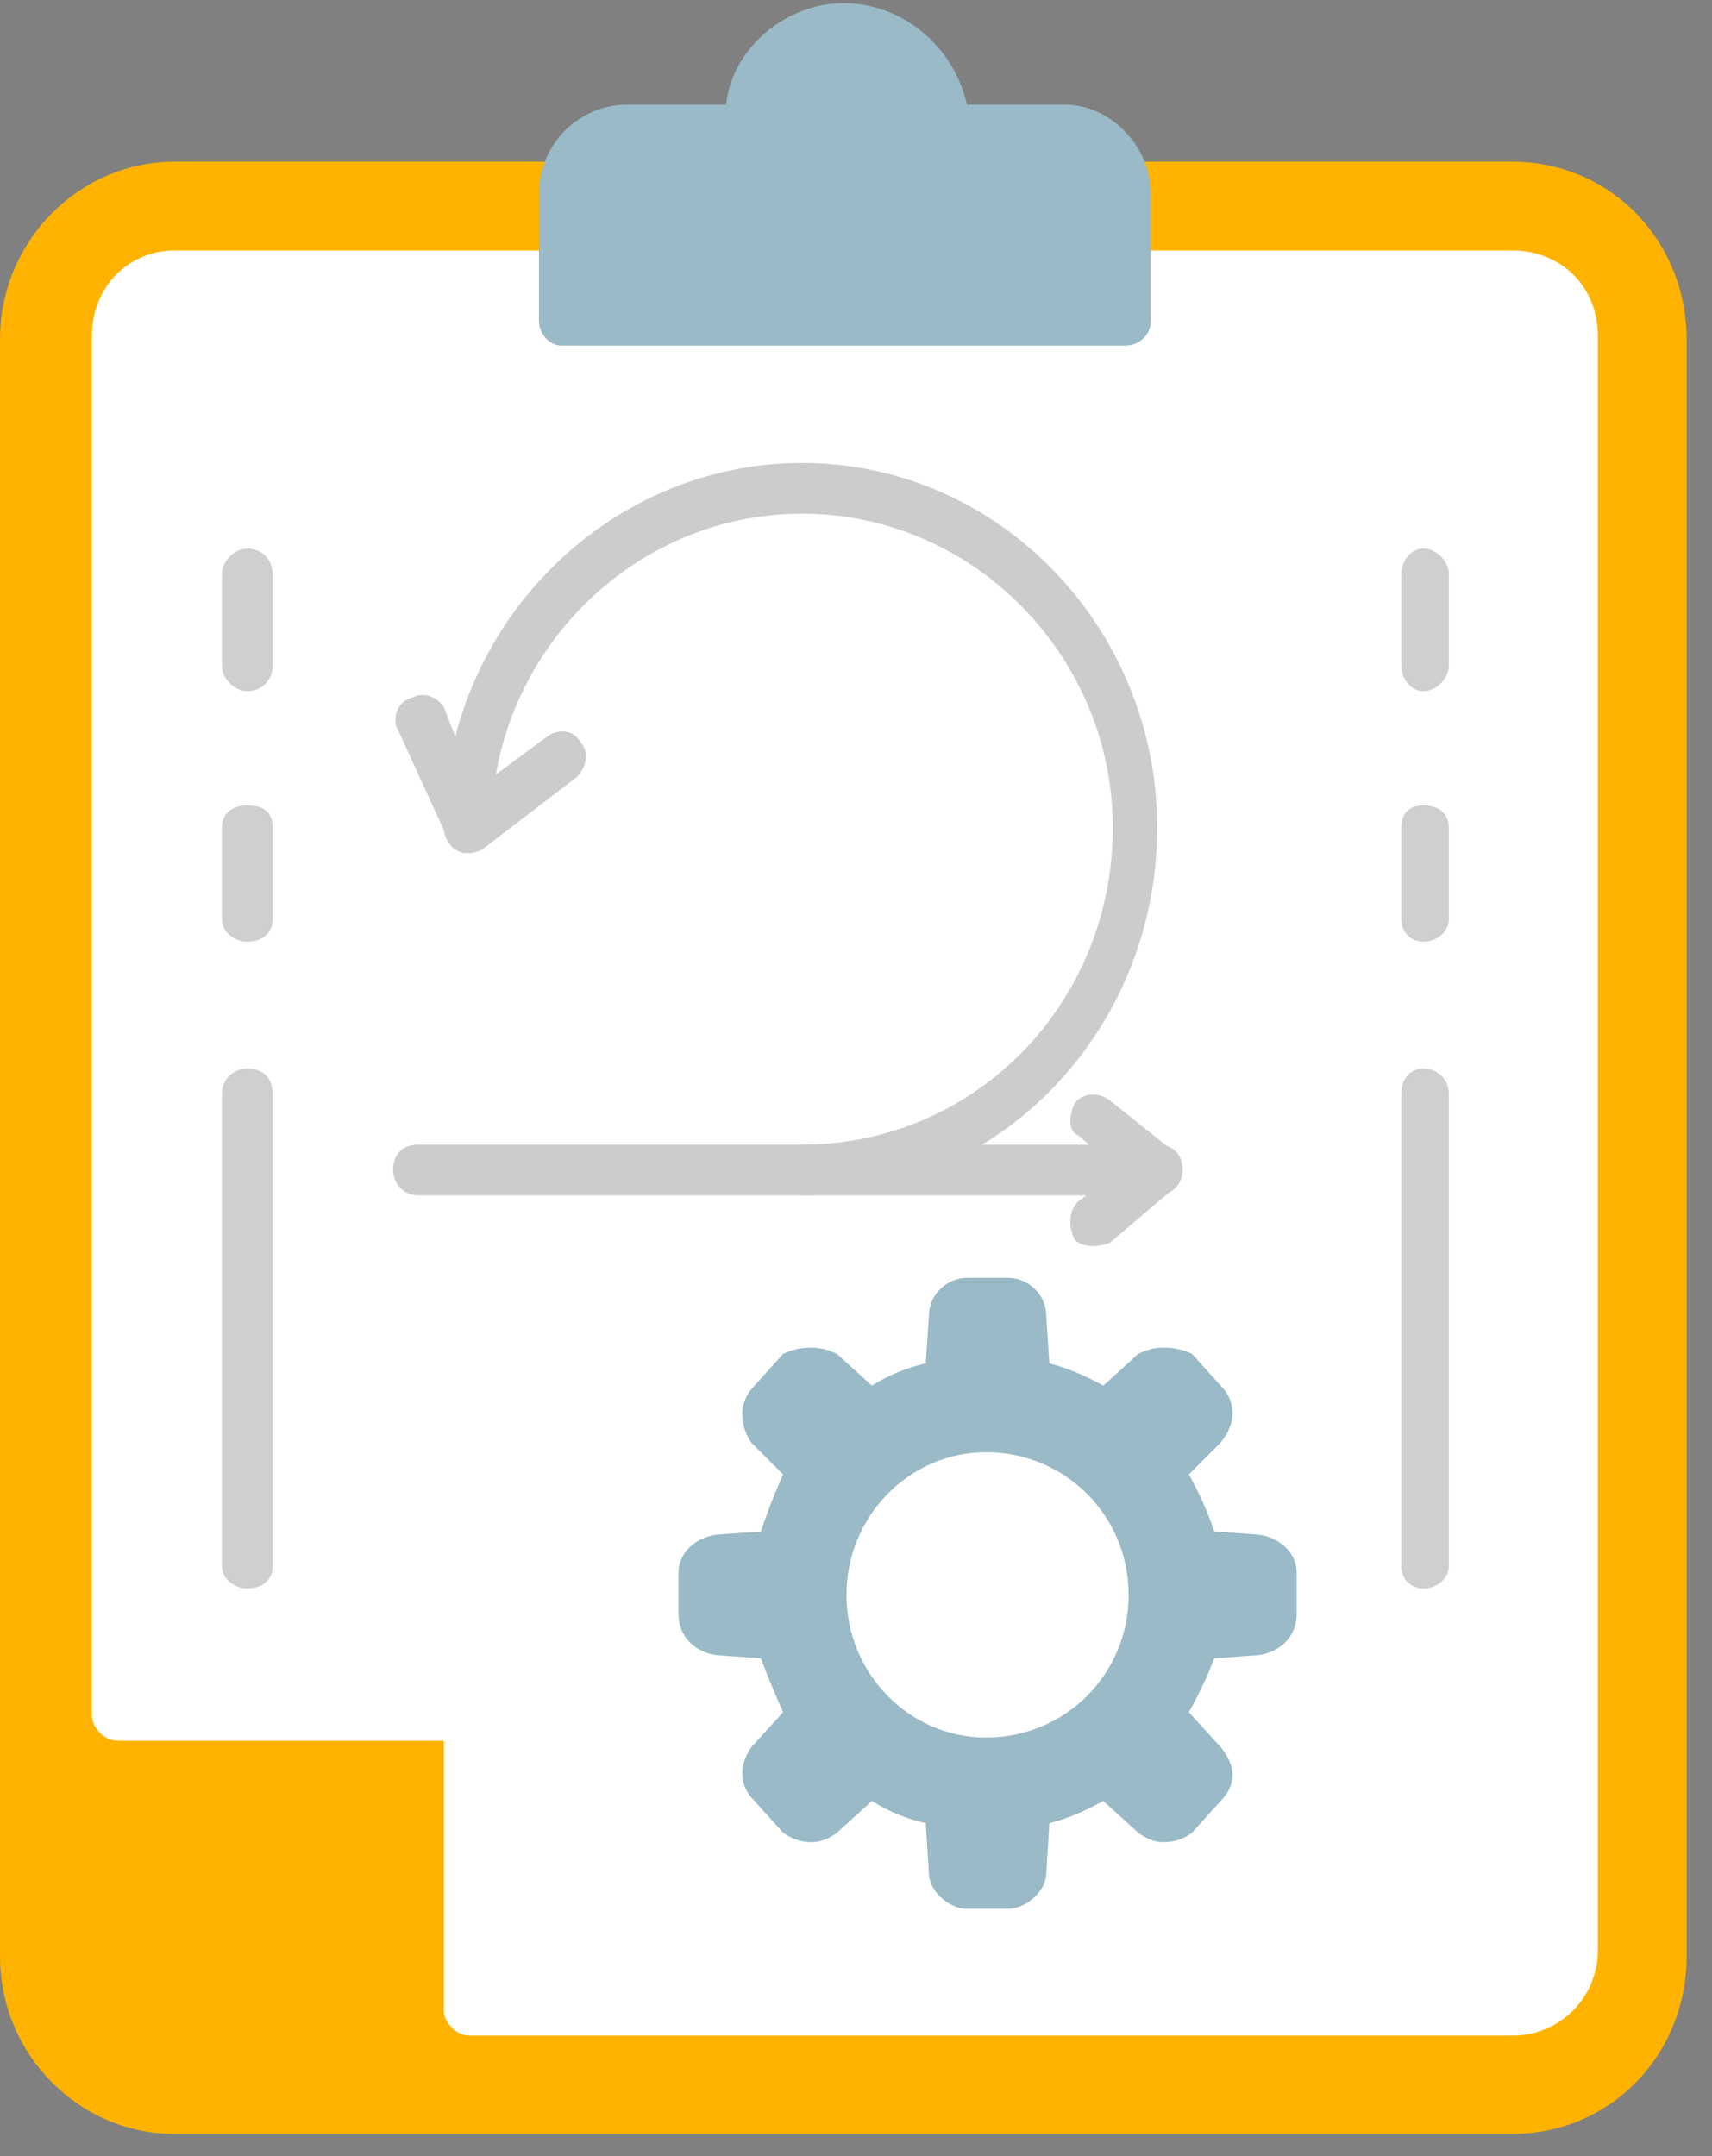
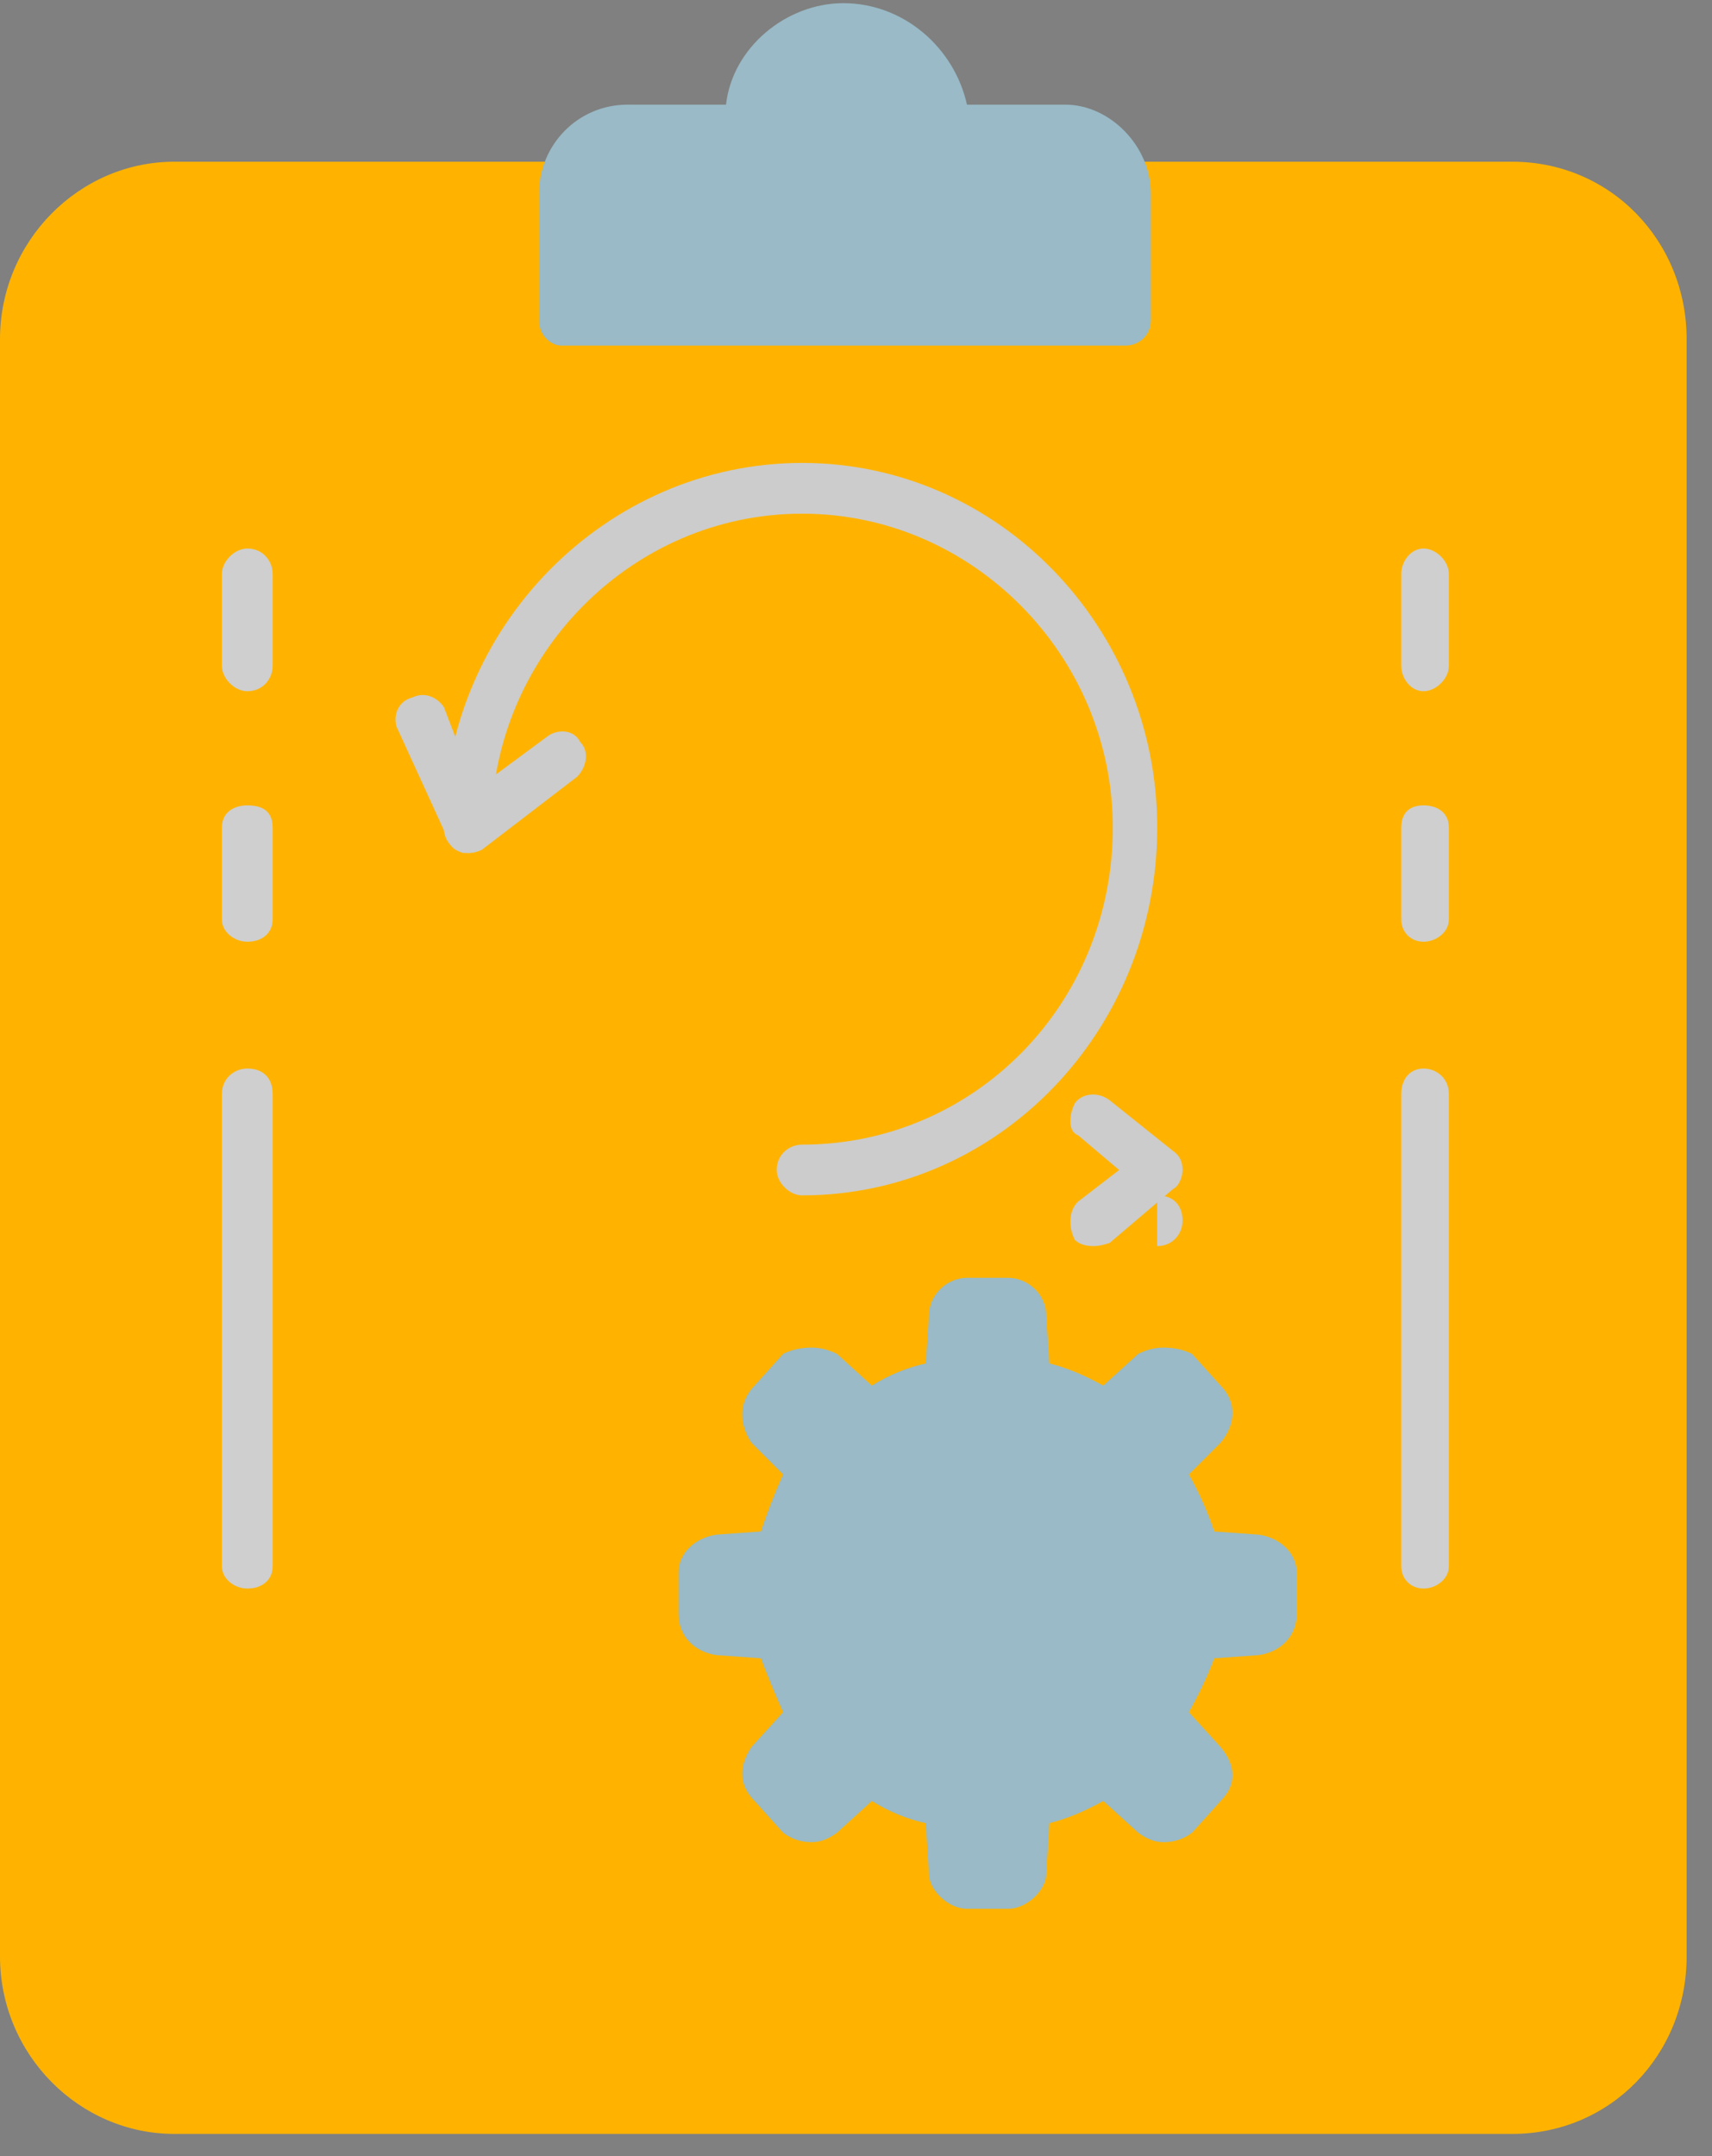
<svg xmlns="http://www.w3.org/2000/svg" version="1.2" viewBox="0 0 54 68" width="54" height="68">
  <rect x="0" y="0" width="54" height="68" fill="#808080" stroke="none" />
  <style>.a{fill:#ccc}.b{fill:#ffb300}.c{fill:#fff}.d{fill:#99bac6}.e{fill:#cfcfcf}</style>
  <path fill-rule="evenodd" class="a" d="m26.7 6.9c-0.8 0-1.4-0.6-1.4-1.4 0-0.8 0.6-1.4 1.4-1.4 0.7 0 1.4 0.6 1.4 1.4 0 0.8-0.7 1.4-1.4 1.4z" />
  <path fill-rule="evenodd" d="m14.5 64.2q-0.2 0-0.5-0.2l-11.1-9.3c-0.2-0.2-0.3-0.6-0.2-0.9 0.1-0.3 0.4-0.5 0.7-0.5h11.1c0.4 0 0.7 0.3 0.7 0.8v9.3c0 0.3-0.1 0.6-0.3 0.7q-0.2 0.1-0.4 0.1z" />
  <path fill-rule="evenodd" class="b" d="m47.7 67.3h-42.2c-3 0-5.5-2.5-5.5-5.6v-51c0-3.1 2.5-5.6 5.5-5.6h12.2q0.4 0.1 0.6 0.2 0.3 0.3 0.2 0.6 0 0.1 0 0.2v3.2h16.2v-3.2q0-0.1 0-0.2 0-0.3 0.2-0.6 0.2-0.1 0.6-0.2h12.2c3.1 0 5.5 2.5 5.5 5.6v51c0 3.1-2.4 5.6-5.5 5.6z" />
-   <path fill-rule="evenodd" class="c" d="m47.7 64.2h-32.9c-0.4 0-0.8-0.4-0.8-0.8v-8.5h-10.3c-0.4 0-0.8-0.4-0.8-0.8v-43.5c0-1.6 1.2-2.7 2.6-2.7h12.5c0.4 0 0.8 0.3 0.8 0.7v0.7h16.2v-0.7c0-0.4 0.3-0.7 0.8-0.7h11.9c1.5 0 2.7 1.1 2.7 2.7v50.9c0 1.5-1.2 2.7-2.7 2.7z" />
  <path fill-rule="evenodd" class="d" d="m31.8 60.2h-1.3c-0.6 0-1.2-0.6-1.2-1.1l-0.1-1.6q-0.9-0.2-1.7-0.7l-1.1 1q-0.4 0.3-0.8 0.3-0.5 0-0.9-0.3l-0.9-1c-0.5-0.5-0.5-1.1-0.1-1.7l1-1.1q-0.4-0.9-0.7-1.7l-1.4-0.1c-0.7-0.1-1.2-0.6-1.2-1.3v-1.3c0-0.6 0.5-1.1 1.2-1.2l1.4-0.1q0.3-0.9 0.7-1.8l-1-1c-0.4-0.6-0.4-1.3 0.1-1.8l0.9-1q0.4-0.2 0.9-0.2 0.4 0 0.8 0.2l1.1 1q0.8-0.5 1.7-0.7l0.1-1.5c0-0.7 0.6-1.2 1.2-1.2h1.3c0.6 0 1.2 0.5 1.2 1.2l0.1 1.5q0.8 0.2 1.7 0.7l1.1-1q0.4-0.2 0.8-0.2 0.5 0 0.9 0.2l0.9 1c0.5 0.5 0.5 1.2 0 1.8l-1 1q0.5 0.9 0.8 1.8l1.4 0.1c0.7 0.1 1.2 0.6 1.2 1.2v1.3c0 0.7-0.5 1.2-1.2 1.3l-1.4 0.1q-0.3 0.8-0.8 1.7l1 1.1c0.5 0.6 0.5 1.2 0 1.7l-0.9 1q-0.4 0.3-0.9 0.3-0.4 0-0.8-0.3l-1.1-1q-0.9 0.5-1.7 0.7l-0.1 1.6c0 0.5-0.6 1.1-1.2 1.1z" />
-   <path fill-rule="evenodd" class="c" d="m31.1 54.8c-2.4 0-4.4-2-4.4-4.5 0-2.5 2-4.5 4.4-4.5 2.5 0 4.5 2 4.5 4.5 0 2.5-2 4.5-4.5 4.5z" />
  <path fill-rule="evenodd" class="d" d="m35.5 10.9h-17.8c-0.3 0-0.7-0.3-0.7-0.8v-4c0-1.5 1.2-2.8 2.8-2.8h3.1c0.2-1.8 1.9-3.2 3.7-3.2 1.9 0 3.5 1.4 3.9 3.2h3.1c1.4 0 2.7 1.3 2.7 2.8v4c0 0.5-0.4 0.8-0.8 0.8z" />
  <path fill-rule="evenodd" class="a" d="m25.3 37.7c-0.4 0-0.8-0.4-0.8-0.8 0-0.5 0.4-0.8 0.8-0.8 5.4 0 9.8-4.4 9.8-10 0-5.4-4.4-9.9-9.8-9.9-5.4 0-9.8 4.5-9.8 9.9 0 0.5-0.4 0.8-0.7 0.8-0.4 0-0.8-0.3-0.8-0.8 0-6.3 5.1-11.5 11.3-11.5 6.2 0 11.2 5.2 11.2 11.5 0 6.4-5 11.6-11.2 11.6z" />
  <path fill-rule="evenodd" class="e" d="m44.9 50.1c-0.4 0-0.7-0.3-0.7-0.7v-14.9c0-0.5 0.3-0.8 0.7-0.8 0.4 0 0.8 0.3 0.8 0.8v14.9c0 0.4-0.4 0.7-0.8 0.7z" />
  <path fill-rule="evenodd" class="e" d="m7.8 50.1c-0.4 0-0.8-0.3-0.8-0.7v-14.9c0-0.5 0.4-0.8 0.8-0.8 0.5 0 0.8 0.3 0.8 0.8v14.9c0 0.4-0.3 0.7-0.8 0.7z" />
  <path fill-rule="evenodd" class="a" d="m14.8 26.9q-0.1 0-0.2 0c-0.3-0.1-0.4-0.2-0.5-0.5l-1.6-3.5c-0.1-0.4 0.1-0.8 0.5-0.9 0.4-0.2 0.8 0 1 0.3l1 2.6 2.3-1.7c0.3-0.2 0.8-0.2 1 0.2 0.3 0.3 0.2 0.8-0.1 1.1l-3 2.3q-0.2 0.1-0.4 0.1z" />
-   <path fill-rule="evenodd" class="a" d="m36.5 37.7h-23.3c-0.5 0-0.8-0.4-0.8-0.8 0-0.5 0.3-0.8 0.8-0.8h23.3c0.5 0 0.8 0.3 0.8 0.8 0 0.4-0.3 0.8-0.8 0.8z" />
+   <path fill-rule="evenodd" class="a" d="m36.5 37.7h-23.3h23.3c0.5 0 0.8 0.3 0.8 0.8 0 0.4-0.3 0.8-0.8 0.8z" />
  <path fill-rule="evenodd" class="a" d="m34.5 39.3q-0.4 0-0.6-0.2c-0.2-0.4-0.2-0.9 0.1-1.2l1.3-1-1.3-1.1c-0.3-0.1-0.3-0.6-0.1-1 0.2-0.3 0.7-0.4 1.1-0.1l2 1.6q0.3 0.2 0.3 0.6c0 0.2-0.1 0.5-0.3 0.6l-2 1.7q-0.3 0.1-0.5 0.1z" />
  <path fill-rule="evenodd" class="e" d="m44.9 29.7c-0.4 0-0.7-0.3-0.7-0.7v-2.9c0-0.5 0.3-0.7 0.7-0.7 0.4 0 0.8 0.2 0.8 0.7v2.9c0 0.4-0.4 0.7-0.8 0.7z" />
  <path fill-rule="evenodd" class="e" d="m44.9 21.8c-0.4 0-0.7-0.4-0.7-0.8v-2.9c0-0.4 0.3-0.8 0.7-0.8 0.4 0 0.8 0.4 0.8 0.8v2.9c0 0.4-0.4 0.8-0.8 0.8z" />
  <path fill-rule="evenodd" class="e" d="m7.8 29.7c-0.4 0-0.8-0.3-0.8-0.7v-2.9c0-0.5 0.4-0.7 0.8-0.7 0.5 0 0.8 0.2 0.8 0.7v2.9c0 0.4-0.3 0.7-0.8 0.7z" />
  <path fill-rule="evenodd" class="e" d="m7.8 21.8c-0.4 0-0.8-0.4-0.8-0.8v-2.9c0-0.4 0.4-0.8 0.8-0.8 0.5 0 0.8 0.4 0.8 0.8v2.9c0 0.4-0.3 0.8-0.8 0.8z" />
</svg>